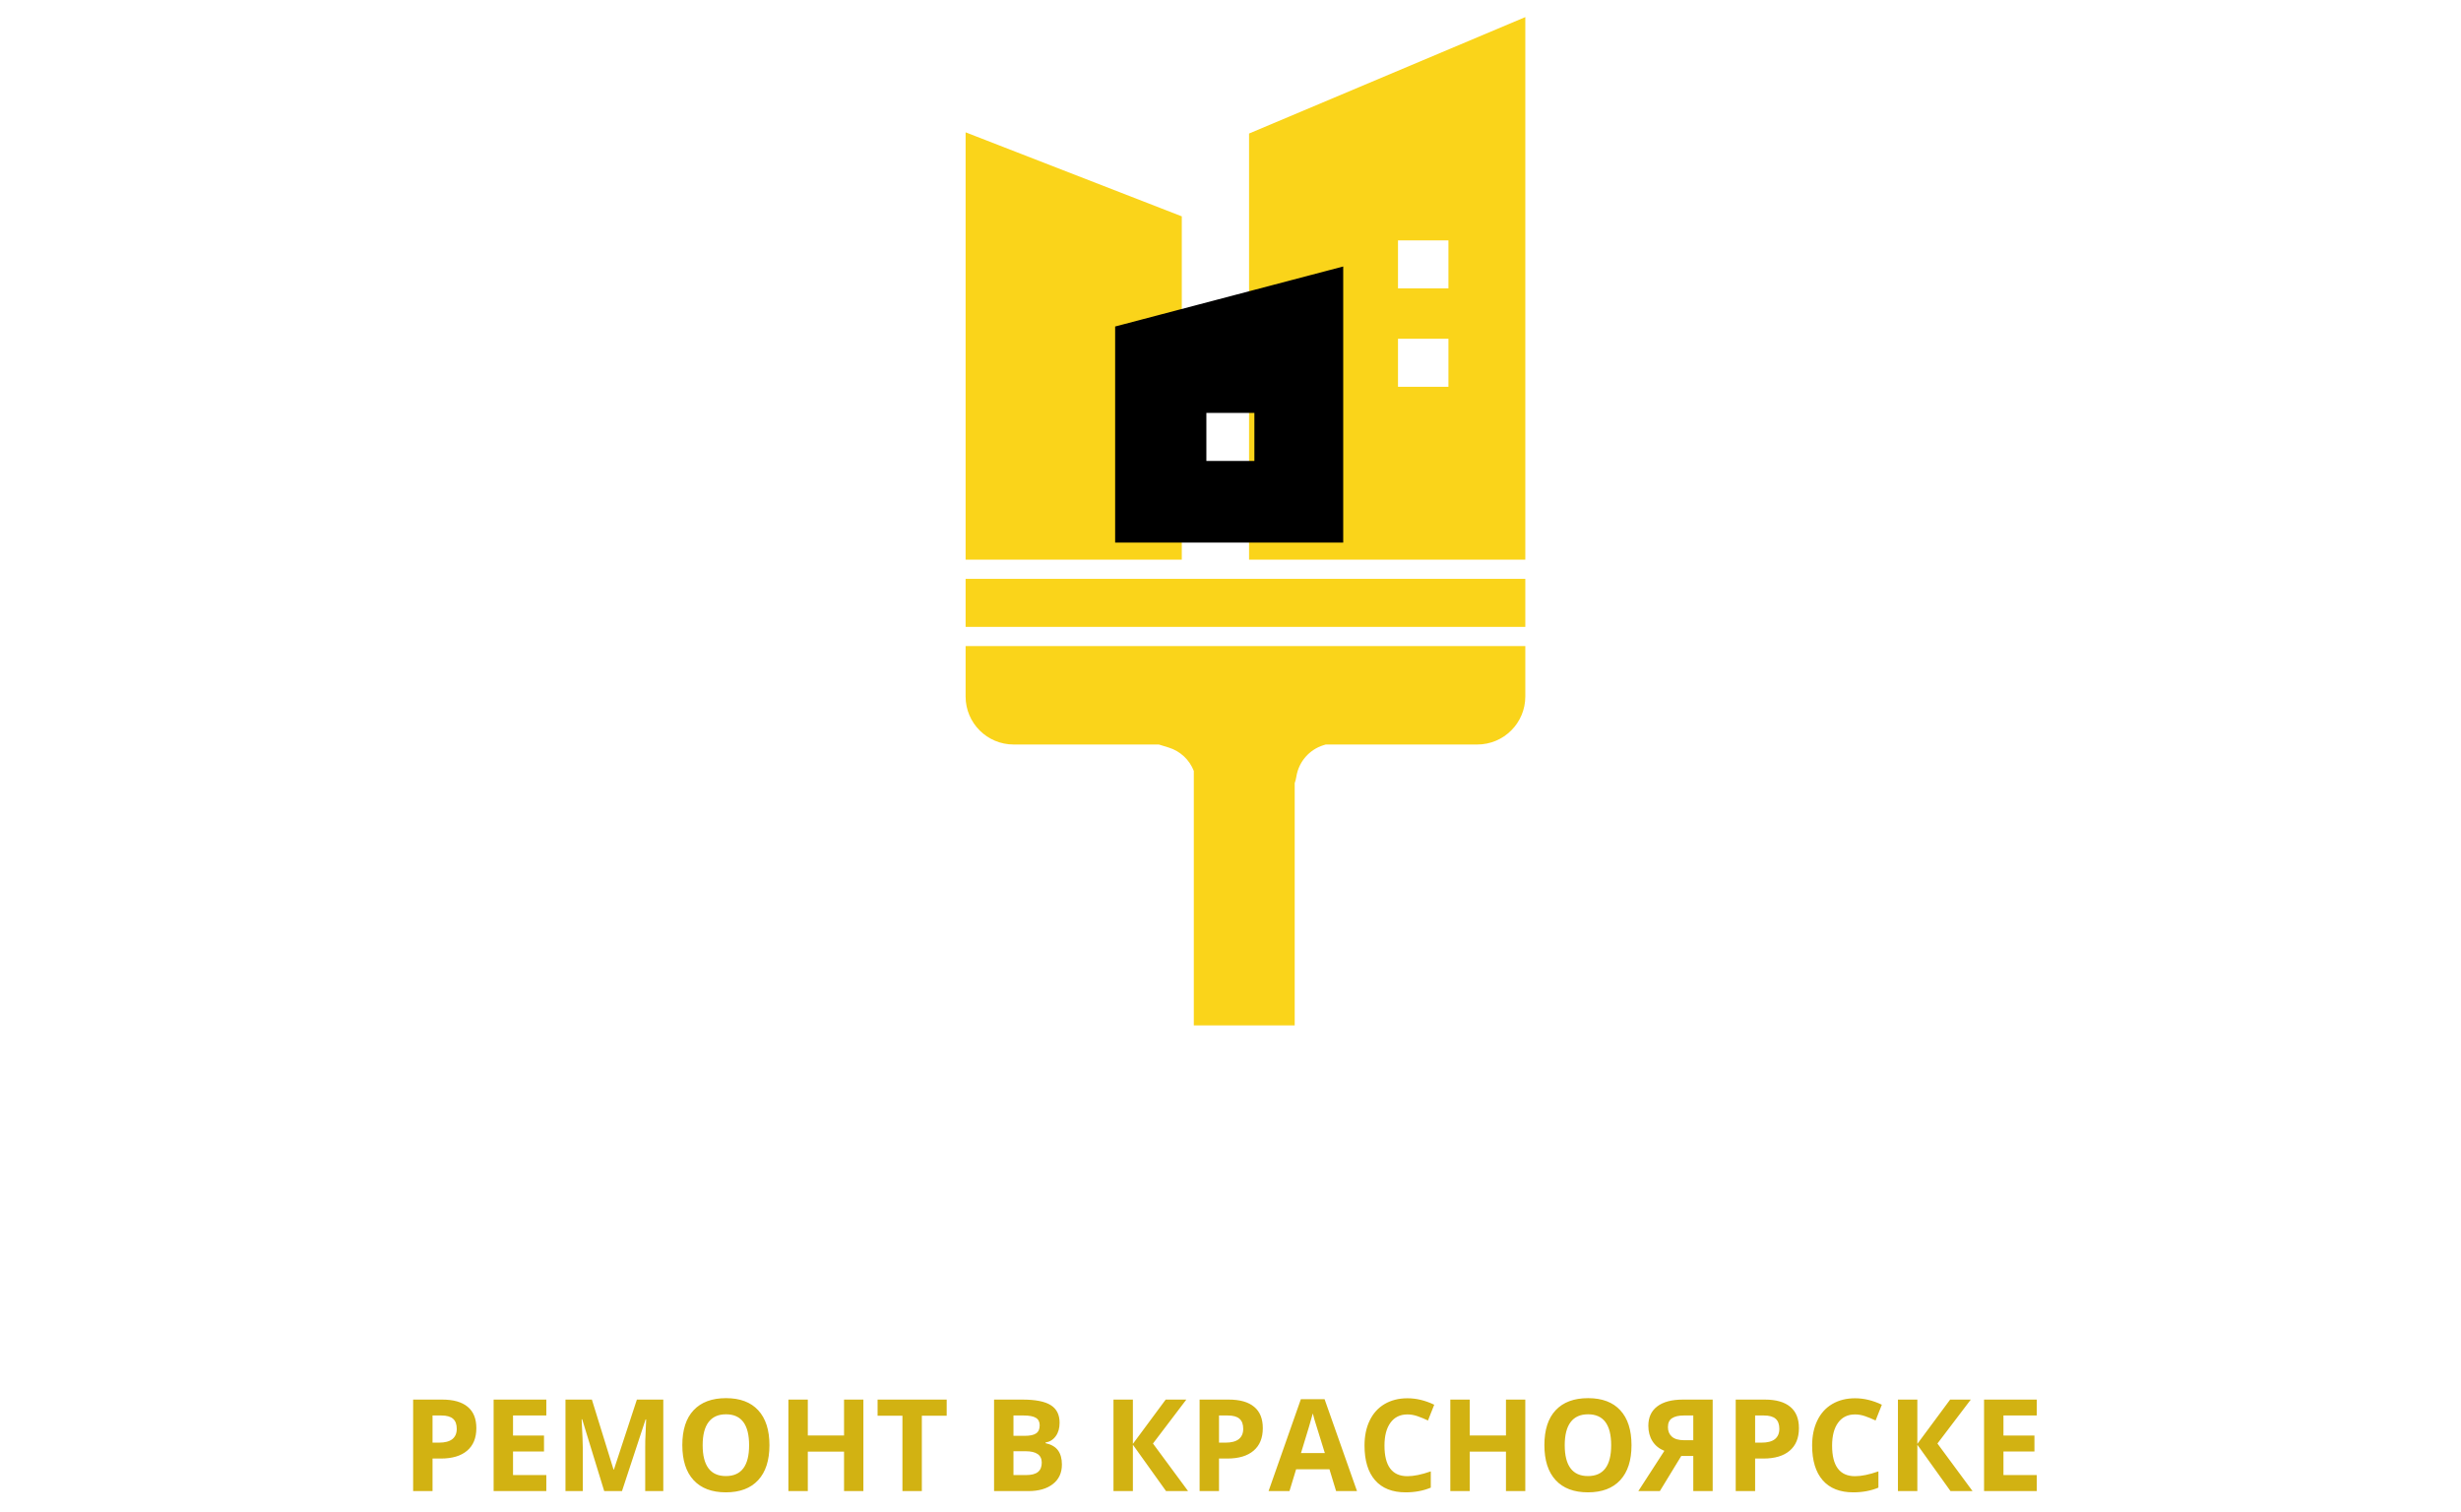
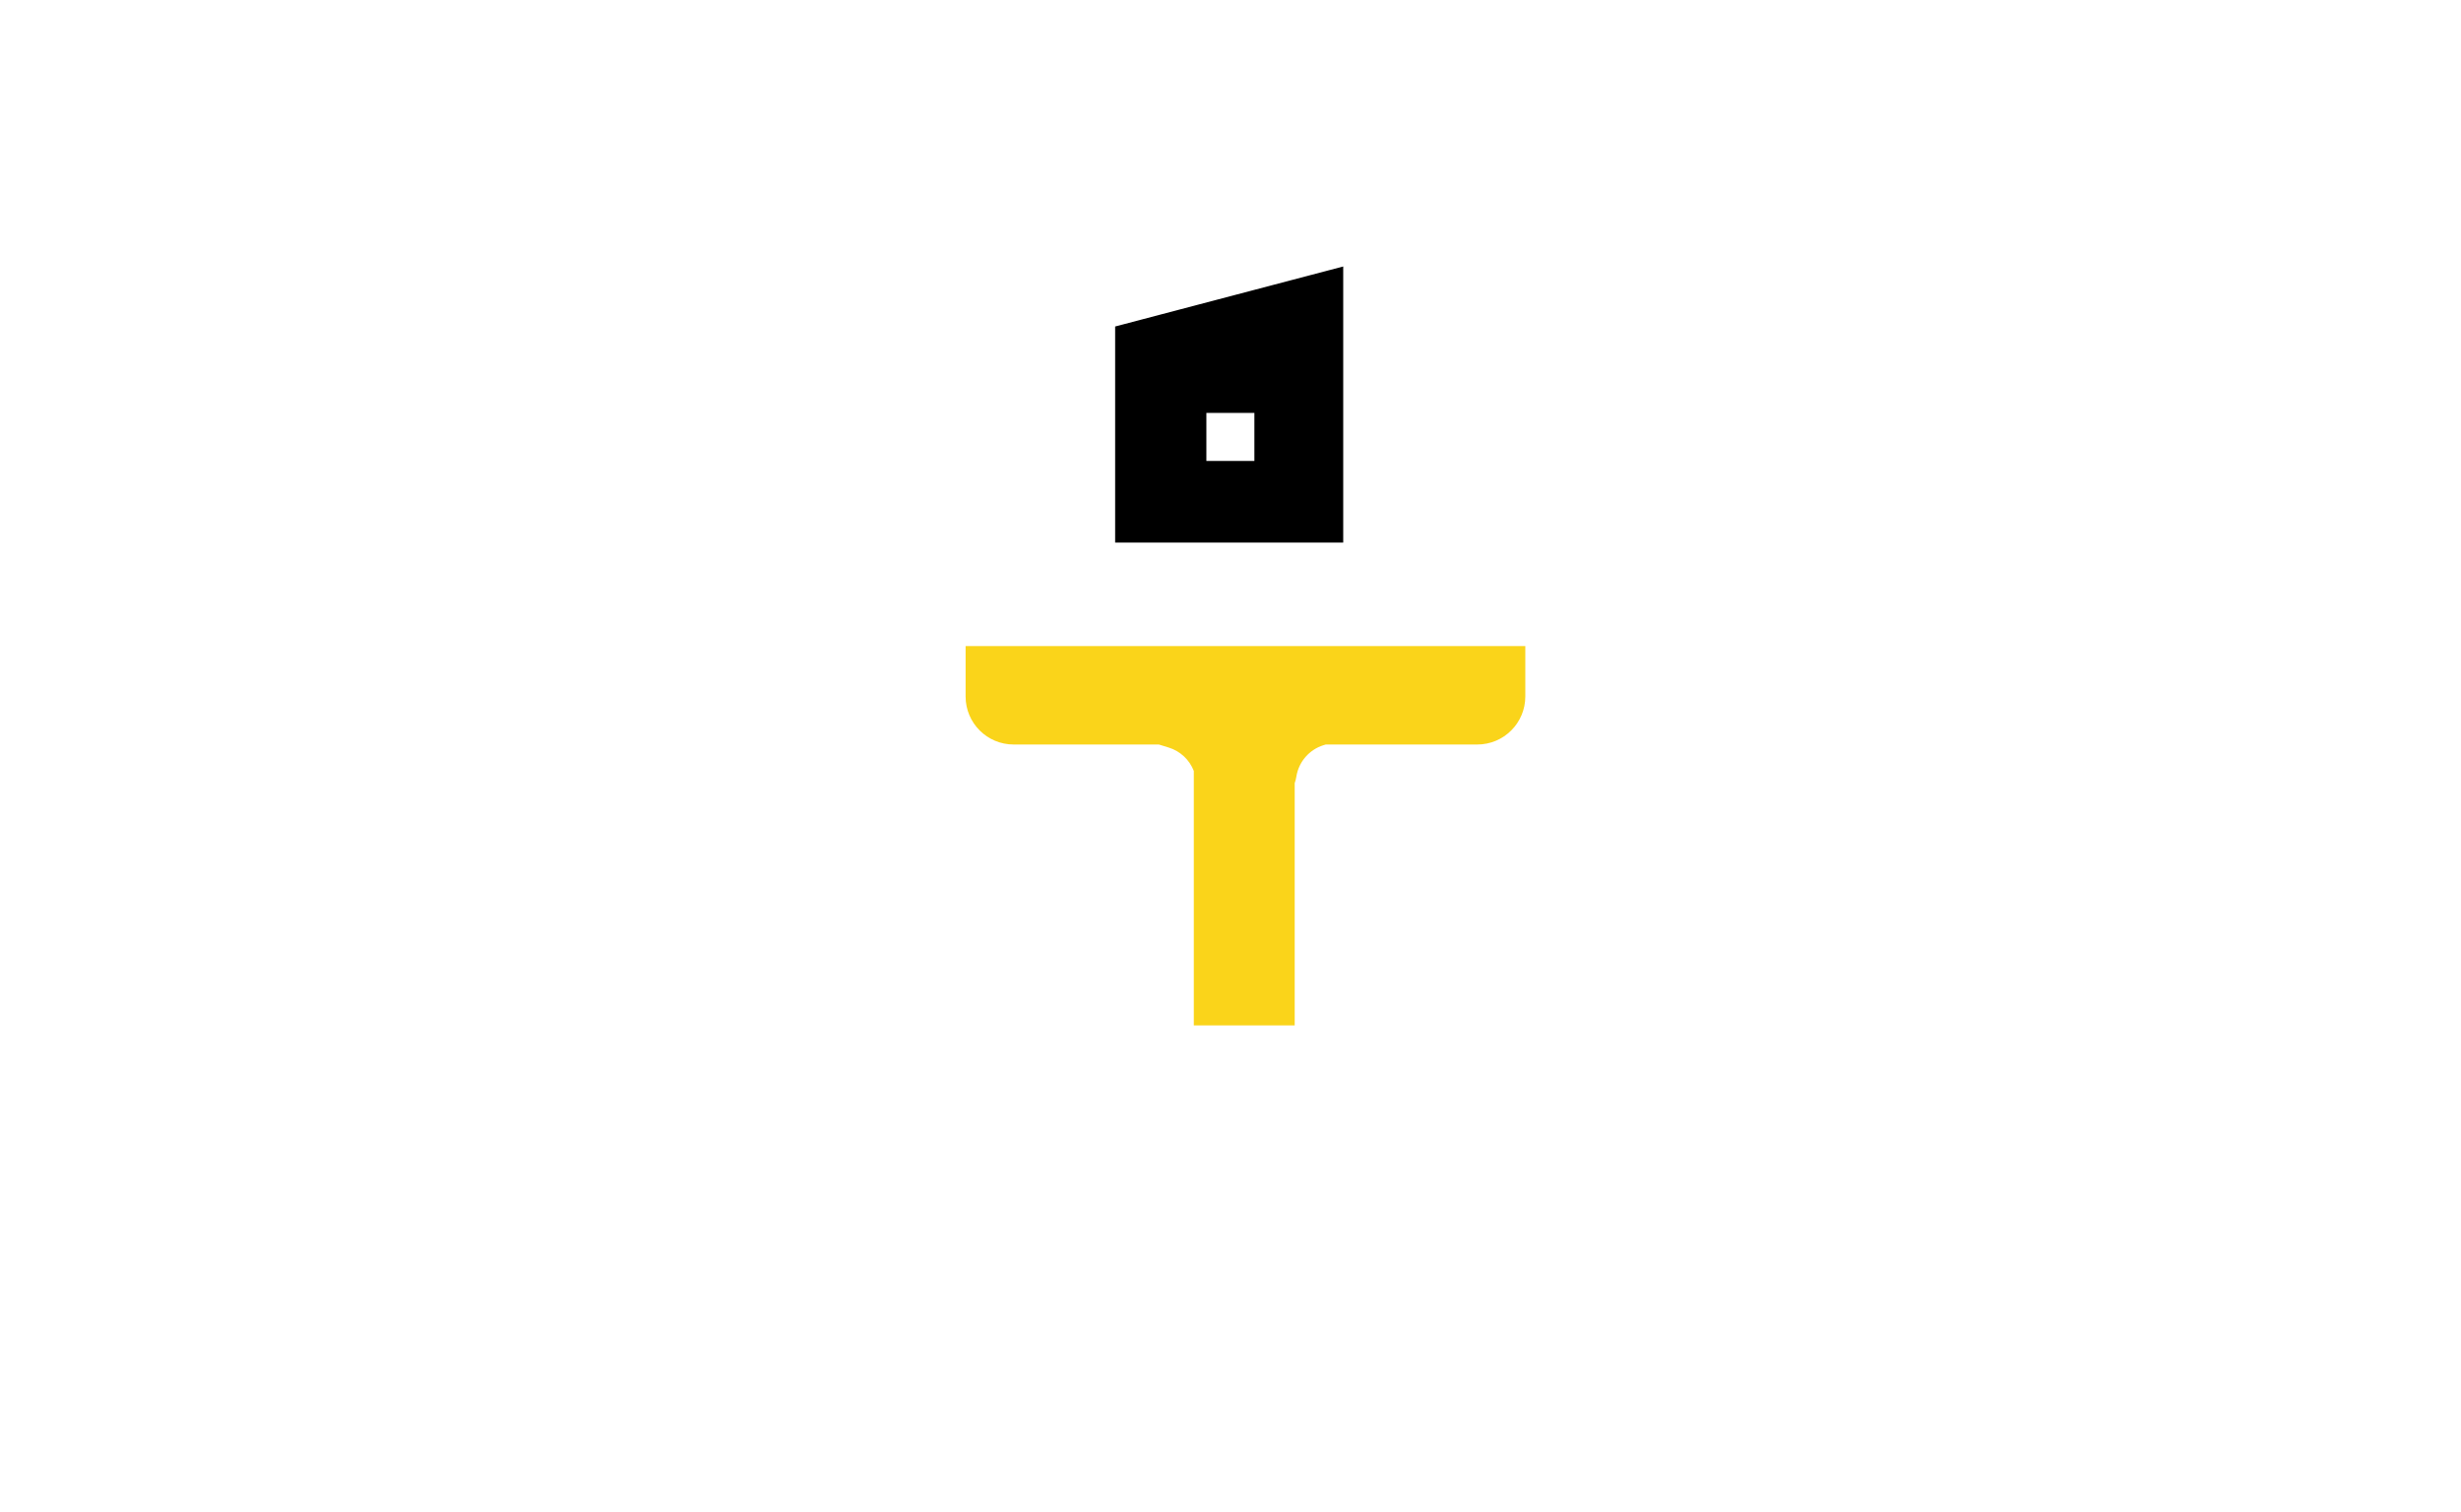
<svg xmlns="http://www.w3.org/2000/svg" width="576" height="354" viewBox="0 0 576 354" fill="none">
  <g filter="url(#filter0_d_728_5)">
    <path d="M10.687 294V255.12H46.489V262.302H17.869V270.942H40.873V278.178H17.869V286.818H46.489V294H10.687ZM58.187 294V255.066H65.315V286.818H97.067V294H58.187ZM105.669 294V255.12H112.743V294H105.669ZM138.854 294V262.302H122.978V255.12H161.858V262.302H146.036V294H138.854ZM172.215 294V255.12H208.017V262.302H179.397V270.942H202.401V278.178H179.397V286.818H208.017V294H172.215ZM219.823 281.58V274.506H241.909V281.58H219.823ZM261.111 294C259.743 294 258.483 293.658 257.331 292.974C256.215 292.29 255.315 291.39 254.631 290.274C253.947 289.122 253.605 287.862 253.605 286.494V283.524H260.733V286.17C260.733 286.35 260.787 286.512 260.895 286.656C261.039 286.764 261.201 286.818 261.381 286.818H284.655C284.835 286.818 284.979 286.764 285.087 286.656C285.231 286.512 285.303 286.35 285.303 286.17V278.772C285.303 278.592 285.231 278.448 285.087 278.34C284.979 278.232 284.835 278.178 284.655 278.178H261.111C259.743 278.178 258.483 277.836 257.331 277.152C256.215 276.468 255.315 275.568 254.631 274.452C253.947 273.3 253.605 272.022 253.605 270.618V262.626C253.605 261.258 253.947 260.016 254.631 258.9C255.315 257.748 256.215 256.83 257.331 256.146C258.483 255.462 259.743 255.12 261.111 255.12H284.979C286.347 255.12 287.589 255.462 288.705 256.146C289.857 256.83 290.775 257.748 291.459 258.9C292.143 260.016 292.485 261.258 292.485 262.626V265.596H285.303V262.95C285.303 262.77 285.231 262.626 285.087 262.518C284.979 262.374 284.835 262.302 284.655 262.302H261.381C261.201 262.302 261.039 262.374 260.895 262.518C260.787 262.626 260.733 262.77 260.733 262.95V270.348C260.733 270.528 260.787 270.672 260.895 270.78C261.039 270.888 261.201 270.942 261.381 270.942H284.979C286.347 270.942 287.589 271.284 288.705 271.968C289.857 272.652 290.775 273.57 291.459 274.722C292.143 275.838 292.485 277.098 292.485 278.502V286.494C292.485 287.862 292.143 289.122 291.459 290.274C290.775 291.39 289.857 292.29 288.705 292.974C287.589 293.658 286.347 294 284.979 294H261.111ZM304.698 294V255.12H340.5V262.302H311.88V270.942H334.884V278.178H311.88V286.818H340.5V294H304.698ZM383.14 294L371.422 280.014H380.764L390.916 292.002V294H383.14ZM352.144 294V255.174H383.464C384.832 255.174 386.092 255.516 387.244 256.2C388.396 256.884 389.314 257.802 389.998 258.954C390.682 260.07 391.024 261.312 391.024 262.68V273.156C391.024 274.524 390.682 275.784 389.998 276.936C389.314 278.088 388.396 279.006 387.244 279.69C386.092 280.338 384.832 280.662 383.464 280.662L359.272 280.716V294H352.144ZM359.92 273.48H383.14C383.32 273.48 383.482 273.426 383.626 273.318C383.77 273.21 383.842 273.066 383.842 272.886V262.95C383.842 262.77 383.77 262.626 383.626 262.518C383.482 262.374 383.32 262.302 383.14 262.302H359.92C359.74 262.302 359.578 262.374 359.434 262.518C359.326 262.626 359.272 262.77 359.272 262.95V272.886C359.272 273.066 359.326 273.21 359.434 273.318C359.578 273.426 359.74 273.48 359.92 273.48ZM422.769 294L400.251 255.12H408.567L425.955 285.36L443.397 255.12H451.659L429.141 294H422.769ZM460.998 294V255.12H468.072V294H460.998ZM487.018 294C485.65 294 484.39 293.658 483.238 292.974C482.122 292.29 481.222 291.39 480.538 290.274C479.854 289.122 479.512 287.862 479.512 286.494V262.626C479.512 261.258 479.854 260.016 480.538 258.9C481.222 257.748 482.122 256.83 483.238 256.146C484.39 255.462 485.65 255.12 487.018 255.12H518.284V262.302H488.53C487.954 262.302 487.486 262.464 487.126 262.788C486.802 263.112 486.64 263.58 486.64 264.192V284.928C486.64 285.504 486.802 285.972 487.126 286.332C487.486 286.656 487.954 286.818 488.53 286.818H518.284V294H487.018ZM530.233 294V255.12H566.035V262.302H537.415V270.942H560.419V278.178H537.415V286.818H566.035V294H530.233Z" fill="white" />
  </g>
-   <path d="M101.236 337.662H102.73C104.127 337.662 105.172 337.389 105.865 336.842C106.559 336.285 106.905 335.479 106.905 334.425C106.905 333.36 106.612 332.574 106.026 332.066C105.45 331.559 104.542 331.305 103.302 331.305H101.236V337.662ZM111.49 334.264C111.49 336.568 110.768 338.331 109.322 339.552C107.887 340.772 105.841 341.383 103.185 341.383H101.236V349H96.695V327.584H103.536C106.134 327.584 108.106 328.146 109.454 329.269C110.812 330.382 111.49 332.047 111.49 334.264ZM127.867 349H115.533V327.584H127.867V331.305H120.074V336.007H127.325V339.728H120.074V345.25H127.867V349ZM141.417 349L136.261 332.198H136.129C136.314 335.616 136.407 337.896 136.407 339.039V349H132.35V327.584H138.531L143.6 343.961H143.688L149.063 327.584H155.245V349H151.012V338.863C151.012 338.385 151.017 337.833 151.026 337.208C151.046 336.583 151.114 334.923 151.231 332.228H151.1L145.577 349H141.417ZM180.089 338.263C180.089 341.808 179.21 344.532 177.452 346.437C175.694 348.341 173.175 349.293 169.894 349.293C166.612 349.293 164.093 348.341 162.335 346.437C160.577 344.532 159.698 341.798 159.698 338.233C159.698 334.669 160.577 331.949 162.335 330.074C164.103 328.189 166.632 327.247 169.923 327.247C173.214 327.247 175.729 328.194 177.467 330.089C179.215 331.983 180.089 334.708 180.089 338.263ZM164.459 338.263C164.459 340.655 164.913 342.457 165.821 343.668C166.729 344.879 168.087 345.484 169.894 345.484C173.517 345.484 175.328 343.077 175.328 338.263C175.328 333.438 173.526 331.026 169.923 331.026C168.116 331.026 166.754 331.637 165.836 332.857C164.918 334.068 164.459 335.87 164.459 338.263ZM202.076 349H197.55V339.757H189.068V349H184.527V327.584H189.068V335.978H197.55V327.584H202.076V349ZM215.758 349H211.217V331.363H205.401V327.584H221.573V331.363H215.758V349ZM232.662 327.584H239.327C242.364 327.584 244.566 328.019 245.934 328.888C247.311 329.747 247.999 331.119 247.999 333.004C247.999 334.283 247.696 335.333 247.091 336.153C246.495 336.974 245.699 337.467 244.703 337.633V337.779C246.061 338.082 247.037 338.648 247.633 339.479C248.238 340.309 248.541 341.412 248.541 342.789C248.541 344.742 247.833 346.266 246.417 347.359C245.011 348.453 243.097 349 240.675 349H232.662V327.584ZM237.203 336.065H239.84C241.07 336.065 241.959 335.875 242.506 335.494C243.062 335.113 243.341 334.483 243.341 333.604C243.341 332.784 243.038 332.198 242.433 331.847C241.837 331.485 240.89 331.305 239.591 331.305H237.203V336.065ZM237.203 339.669V345.25H240.162C241.412 345.25 242.335 345.011 242.931 344.532C243.526 344.054 243.824 343.321 243.824 342.335C243.824 340.558 242.555 339.669 240.016 339.669H237.203ZM278.072 349H272.916L265.152 338.146V349H260.611V327.584H265.152V337.955L272.828 327.584H277.662L269.854 337.867L278.072 349ZM285.309 337.662H286.803C288.199 337.662 289.244 337.389 289.938 336.842C290.631 336.285 290.978 335.479 290.978 334.425C290.978 333.36 290.685 332.574 290.099 332.066C289.522 331.559 288.614 331.305 287.374 331.305H285.309V337.662ZM295.562 334.264C295.562 336.568 294.84 338.331 293.395 339.552C291.959 340.772 289.913 341.383 287.257 341.383H285.309V349H280.768V327.584H287.608C290.206 327.584 292.179 328.146 293.526 329.269C294.884 330.382 295.562 332.047 295.562 334.264ZM312.716 349L311.163 343.902H303.355L301.803 349H296.91L304.469 327.496H310.021L317.608 349H312.716ZM310.079 340.094C308.644 335.475 307.833 332.862 307.647 332.257C307.472 331.651 307.345 331.173 307.267 330.821C306.944 332.071 306.021 335.162 304.498 340.094H310.079ZM329.415 331.056C327.706 331.056 326.383 331.7 325.445 332.989C324.508 334.269 324.039 336.056 324.039 338.351C324.039 343.126 325.831 345.514 329.415 345.514C330.919 345.514 332.74 345.138 334.879 344.386V348.194C333.121 348.927 331.158 349.293 328.99 349.293C325.875 349.293 323.492 348.351 321.842 346.466C320.191 344.571 319.366 341.856 319.366 338.321C319.366 336.095 319.771 334.146 320.582 332.477C321.393 330.797 322.555 329.513 324.068 328.624C325.592 327.726 327.374 327.276 329.415 327.276C331.495 327.276 333.585 327.779 335.685 328.785L334.22 332.477C333.419 332.096 332.613 331.764 331.803 331.48C330.992 331.197 330.196 331.056 329.415 331.056ZM356.998 349H352.472V339.757H343.99V349H339.449V327.584H343.99V335.978H352.472V327.584H356.998V349ZM381.856 338.263C381.856 341.808 380.978 344.532 379.22 346.437C377.462 348.341 374.942 349.293 371.661 349.293C368.38 349.293 365.86 348.341 364.103 346.437C362.345 344.532 361.466 341.798 361.466 338.233C361.466 334.669 362.345 331.949 364.103 330.074C365.87 328.189 368.399 327.247 371.69 327.247C374.981 327.247 377.496 328.194 379.234 330.089C380.982 331.983 381.856 334.708 381.856 338.263ZM366.227 338.263C366.227 340.655 366.681 342.457 367.589 343.668C368.497 344.879 369.854 345.484 371.661 345.484C375.284 345.484 377.096 343.077 377.096 338.263C377.096 333.438 375.294 331.026 371.69 331.026C369.884 331.026 368.521 331.637 367.604 332.857C366.686 334.068 366.227 335.87 366.227 338.263ZM393.502 340.782L388.492 349H383.453L389.547 339.581C388.336 339.093 387.408 338.341 386.764 337.325C386.119 336.3 385.797 335.094 385.797 333.707C385.797 331.744 386.49 330.235 387.877 329.181C389.273 328.116 391.275 327.584 393.883 327.584H400.855V349H396.314V340.782H393.502ZM396.314 331.305H394.073C392.901 331.305 391.993 331.515 391.349 331.935C390.704 332.354 390.382 333.053 390.382 334.029C390.382 334.977 390.694 335.724 391.319 336.271C391.944 336.817 392.901 337.091 394.19 337.091H396.314V331.305ZM410.787 337.662H412.281C413.678 337.662 414.723 337.389 415.416 336.842C416.109 336.285 416.456 335.479 416.456 334.425C416.456 333.36 416.163 332.574 415.577 332.066C415.001 331.559 414.093 331.305 412.853 331.305H410.787V337.662ZM421.041 334.264C421.041 336.568 420.318 338.331 418.873 339.552C417.438 340.772 415.392 341.383 412.735 341.383H410.787V349H406.246V327.584H413.087C415.685 327.584 417.657 328.146 419.005 329.269C420.362 330.382 421.041 332.047 421.041 334.264ZM434.181 331.056C432.472 331.056 431.148 331.7 430.211 332.989C429.273 334.269 428.805 336.056 428.805 338.351C428.805 343.126 430.597 345.514 434.181 345.514C435.685 345.514 437.506 345.138 439.645 344.386V348.194C437.887 348.927 435.924 349.293 433.756 349.293C430.641 349.293 428.258 348.351 426.607 346.466C424.957 344.571 424.132 341.856 424.132 338.321C424.132 336.095 424.537 334.146 425.348 332.477C426.158 330.797 427.32 329.513 428.834 328.624C430.357 327.726 432.14 327.276 434.181 327.276C436.261 327.276 438.351 327.779 440.45 328.785L438.985 332.477C438.185 332.096 437.379 331.764 436.568 331.48C435.758 331.197 434.962 331.056 434.181 331.056ZM461.676 349H456.52L448.756 338.146V349H444.215V327.584H448.756V337.955L456.432 327.584H461.266L453.458 337.867L461.676 349ZM476.705 349H464.371V327.584H476.705V331.305H468.912V336.007H476.163V339.728H468.912V345.25H476.705V349Z" fill="#D2B212" />
  <g filter="url(#filter1_d_728_5)">
-     <path d="M222 26.971L272.601 46.638V126.99H222V26.971Z" fill="#FAD41A" />
-     <path fill-rule="evenodd" clip-rule="evenodd" d="M353 0L288.343 27.252V126.99H353V0ZM323.202 52.257H335.009V63.495H323.202V52.257ZM335.009 75.295H323.202V86.533H335.009V75.295Z" fill="#FAD41A" />
-     <path d="M222 131.486H353V142.724H288.343H222V131.486Z" fill="#FAD41A" />
    <path d="M353 147.219H222V159.019C222 165.226 227.034 170.257 233.245 170.257H267.234L269.549 170.974C272.27 171.816 274.41 173.853 275.412 176.443V236H299.026V179.295C299.2 178.799 299.332 178.283 299.416 177.754C299.968 174.294 302.436 171.448 305.784 170.412L306.284 170.257H341.755C347.966 170.257 353 165.226 353 159.019V147.219Z" fill="#FAD41A" />
  </g>
  <path fill-rule="evenodd" clip-rule="evenodd" d="M261 76.419L314.381 62.372V126.991H261V76.419ZM293.59 96.648H282.352V107.886H293.59V96.648Z" fill="black" />
  <defs>
    <filter id="filter0_d_728_5" x="10.687" y="255.066" width="563.347" height="46.934" filterUnits="userSpaceOnUse" color-interpolation-filters="sRGB">
      <feFlood flood-opacity="0" result="BackgroundImageFix" />
      <feColorMatrix in="SourceAlpha" type="matrix" values="0 0 0 0 0 0 0 0 0 0 0 0 0 0 0 0 0 0 127 0" result="hardAlpha" />
      <feOffset dx="4" dy="4" />
      <feGaussianBlur stdDeviation="2" />
      <feColorMatrix type="matrix" values="0 0 0 0 0 0 0 0 0 0 0 0 0 0 0 0 0 0 0.25 0" />
      <feBlend mode="normal" in2="BackgroundImageFix" result="effect1_dropShadow_728_5" />
      <feBlend mode="normal" in="SourceGraphic" in2="effect1_dropShadow_728_5" result="shape" />
    </filter>
    <filter id="filter1_d_728_5" x="222" y="0" width="139" height="244" filterUnits="userSpaceOnUse" color-interpolation-filters="sRGB">
      <feFlood flood-opacity="0" result="BackgroundImageFix" />
      <feColorMatrix in="SourceAlpha" type="matrix" values="0 0 0 0 0 0 0 0 0 0 0 0 0 0 0 0 0 0 127 0" result="hardAlpha" />
      <feOffset dx="4" dy="4" />
      <feGaussianBlur stdDeviation="2" />
      <feColorMatrix type="matrix" values="0 0 0 0 0 0 0 0 0 0 0 0 0 0 0 0 0 0 0.25 0" />
      <feBlend mode="normal" in2="BackgroundImageFix" result="effect1_dropShadow_728_5" />
      <feBlend mode="normal" in="SourceGraphic" in2="effect1_dropShadow_728_5" result="shape" />
    </filter>
  </defs>
</svg>